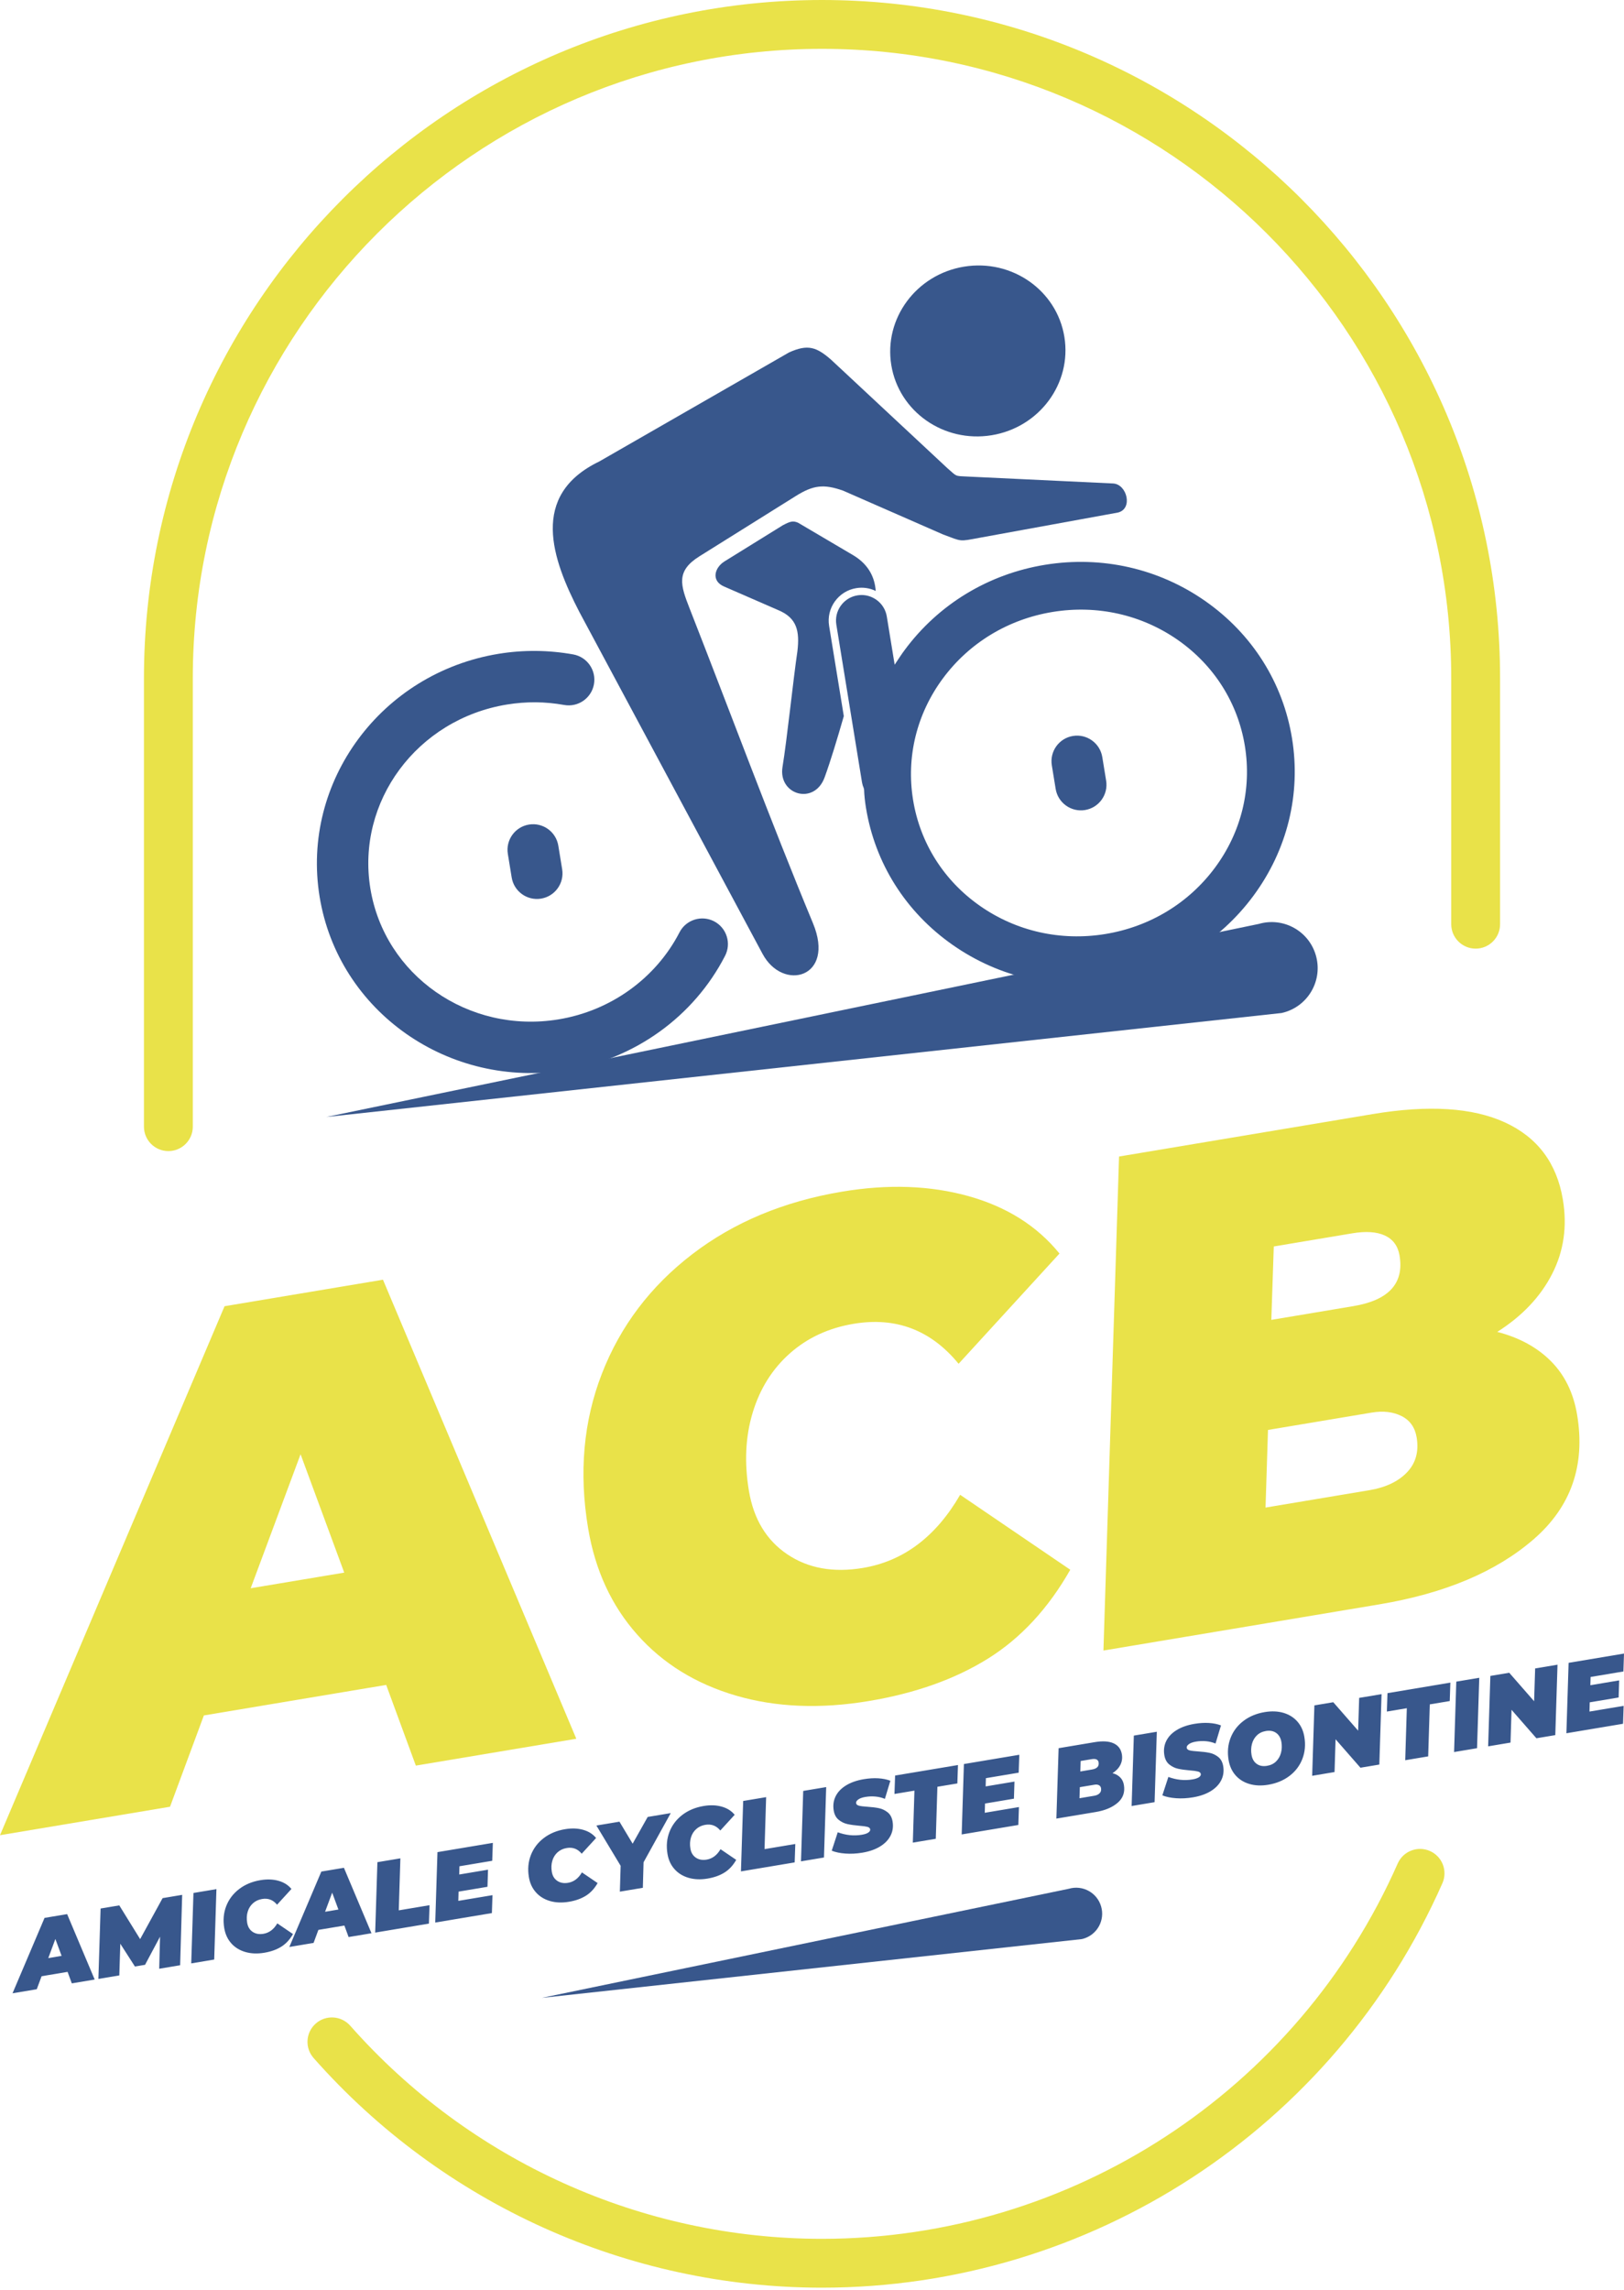
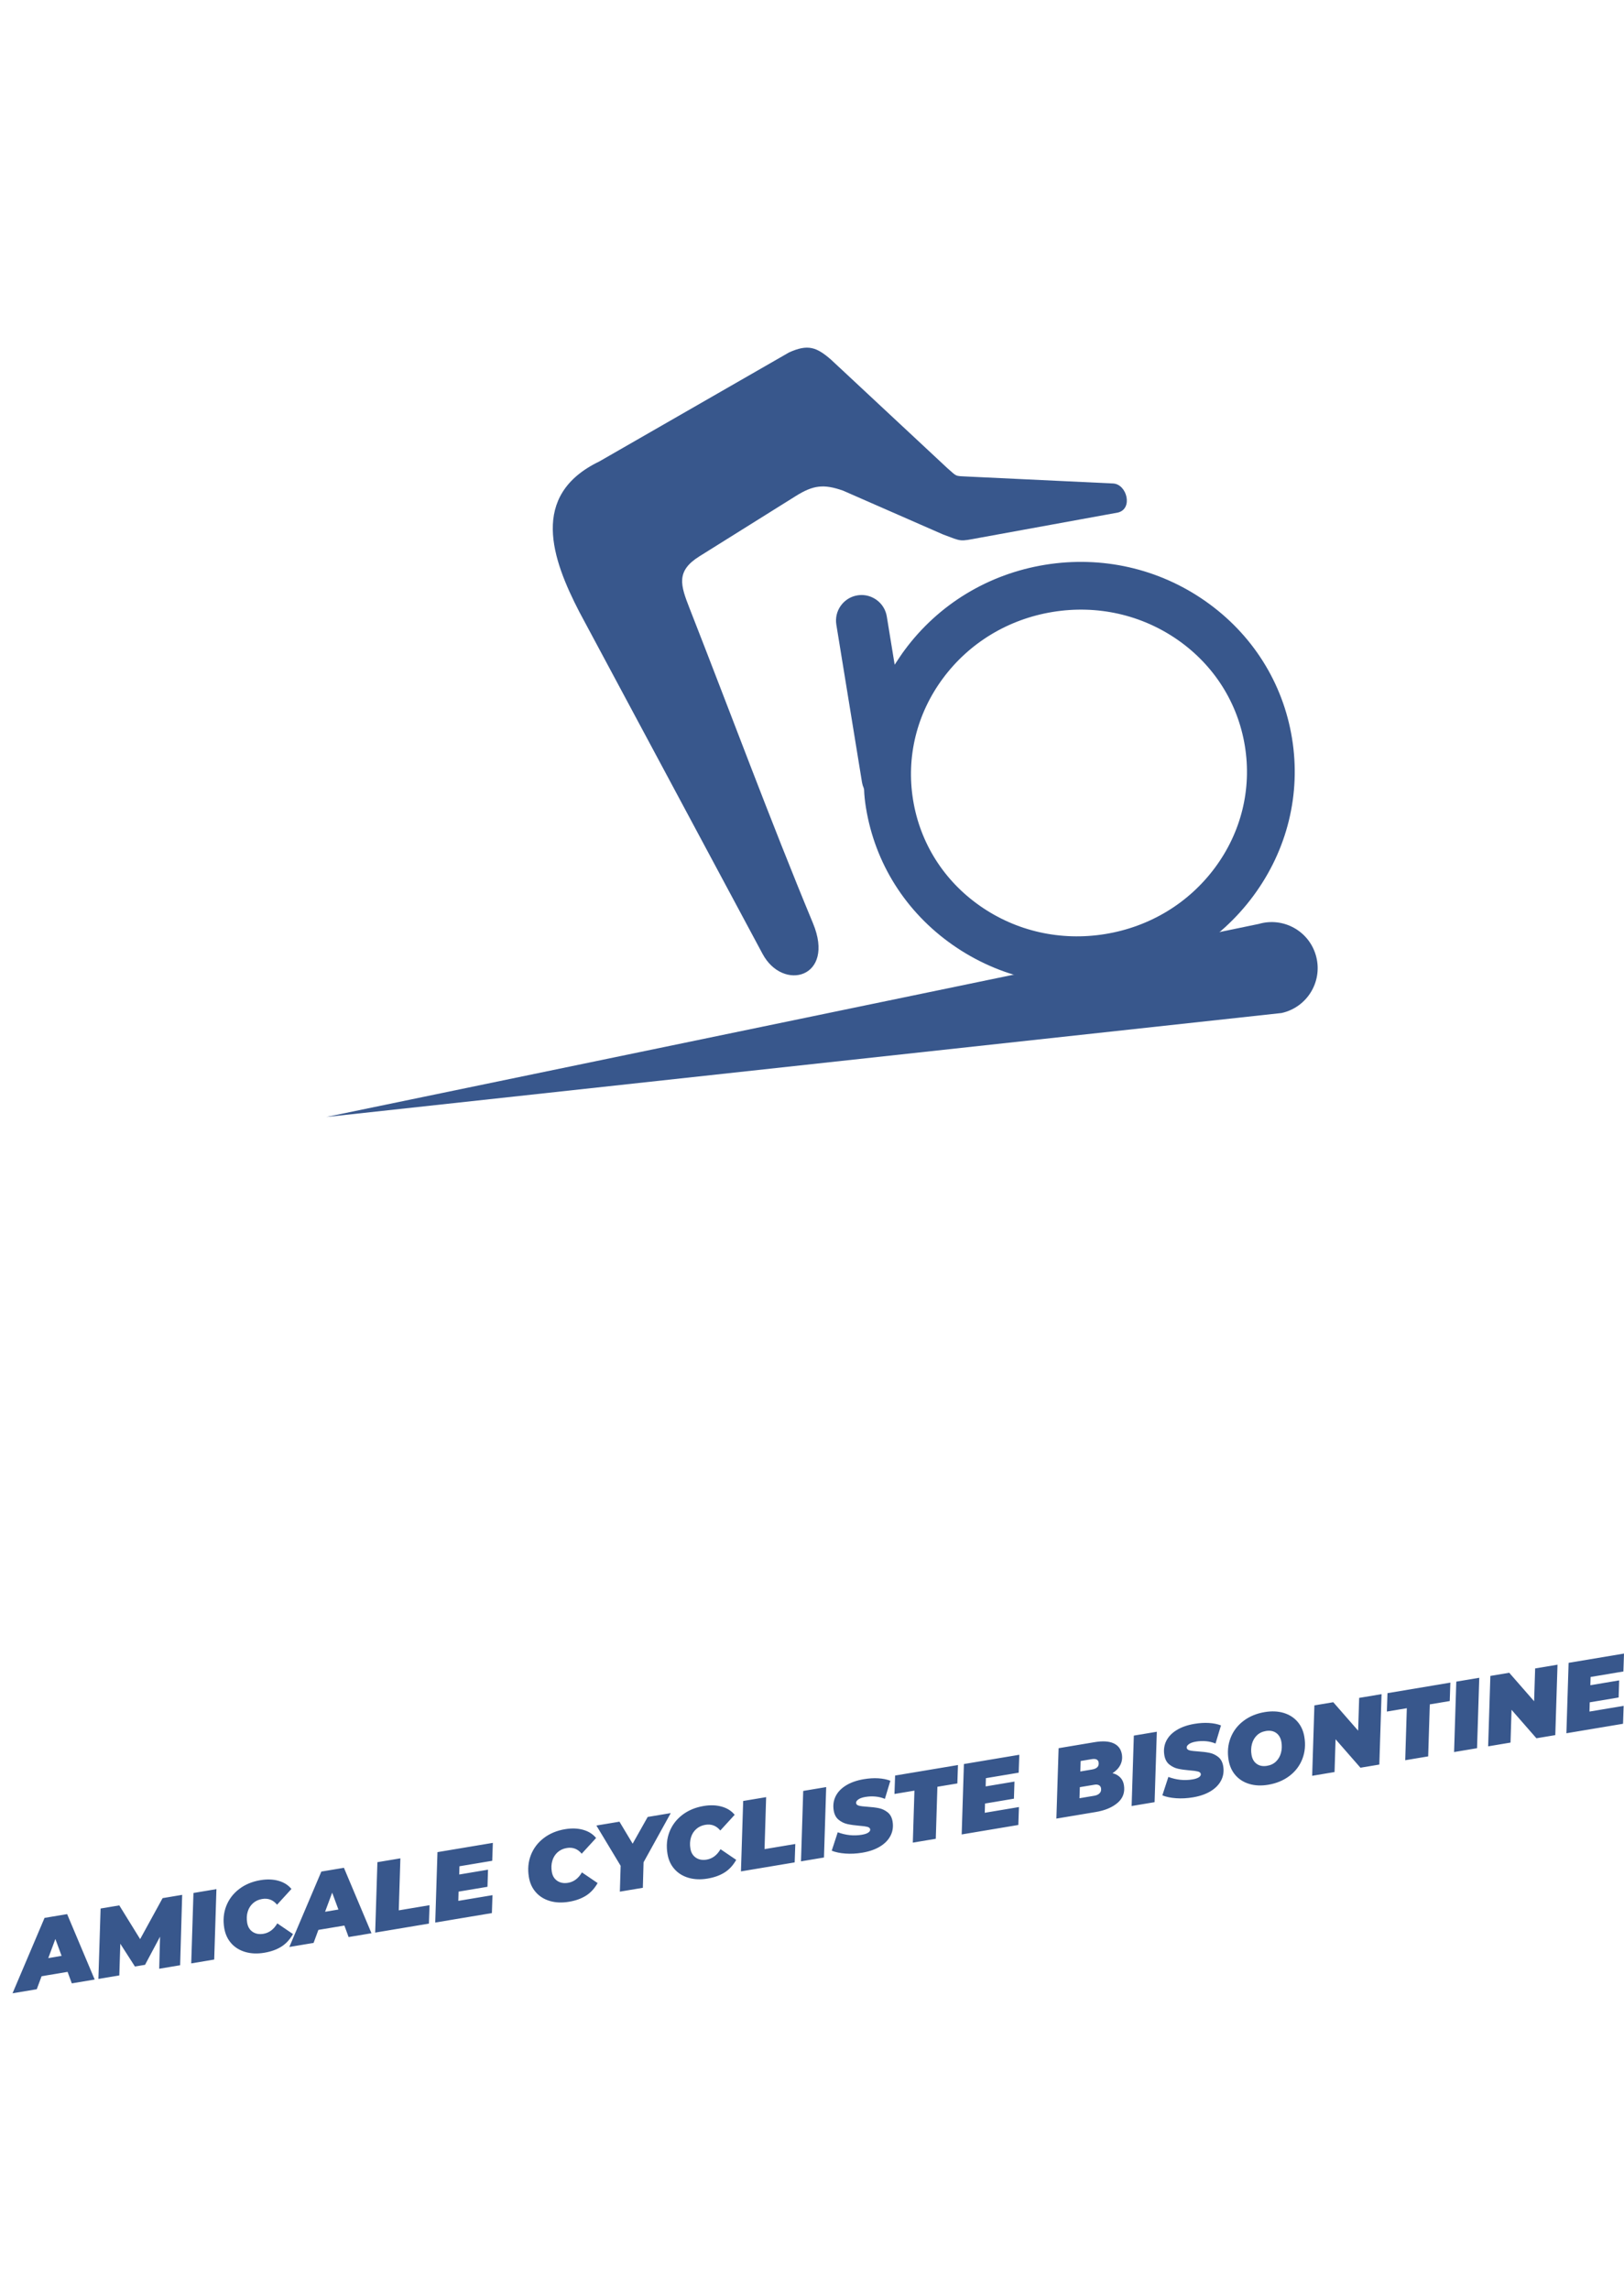
<svg xmlns="http://www.w3.org/2000/svg" width="600" height="846" viewBox="0 0 600 846">
  <g fill="none" fill-rule="evenodd">
-     <path fill="#E9E249" d="M505.911,550.532 L467.562,556.947 L468.47,528.267 L506.812,521.852 C511.015,521.147 514.676,521.575 517.793,523.13 C520.899,524.682 522.77,527.309 523.39,531.008 C524.259,536.22 523.075,540.526 519.842,543.918 C516.603,547.312 511.964,549.517 505.911,550.532 L505.911,550.532 Z M499.622,455.628 C504.665,454.782 508.688,455.064 511.692,456.46 C514.69,457.865 516.486,460.328 517.078,463.858 C518.798,474.118 513.097,480.346 499.979,482.536 L469.701,487.607 L470.609,460.483 L499.622,455.628 Z M553.179,492.049 C562.396,486.188 569.155,479.049 573.45,470.631 C577.751,462.222 579.067,453.052 577.408,443.13 C575.157,429.674 568.036,420.19 556.046,414.671 C544.056,409.159 527.724,408.134 507.039,411.597 L413.442,427.259 L407.674,609.762 L509.595,592.705 C533.815,588.654 552.826,580.636 566.64,568.636 C580.454,556.647 585.798,541.31 582.676,522.646 C581.323,514.571 578.099,507.978 573.009,502.869 C567.918,497.754 561.31,494.15 553.179,492.049 L553.179,492.049 Z M321.066,628.403 C338.222,625.536 352.862,620.314 364.998,612.756 C377.129,605.189 387.272,594.247 395.421,579.912 L354.738,552.229 C345.751,567.739 333.771,576.744 318.805,579.249 C307.868,581.078 298.558,579.395 290.859,574.201 C283.156,569.003 278.441,561.196 276.693,550.766 C274.949,540.342 275.41,530.711 278.084,521.875 C280.754,513.044 285.322,505.749 291.799,500.001 C298.266,494.253 306.13,490.601 315.379,489.055 C331.022,486.432 343.946,491.363 354.164,503.827 L391.436,463.101 C383.154,452.902 371.949,445.833 357.797,441.885 C343.655,437.946 328.088,437.392 311.102,440.236 C289.571,443.836 271.114,451.553 255.716,463.378 C240.319,475.204 229.203,489.901 222.379,507.47 C215.55,525.039 213.853,544.079 217.284,564.599 C219.874,580.077 225.909,593.152 235.394,603.84 C244.869,614.533 257.023,622.048 271.847,626.396 C286.661,630.743 303.07,631.415 321.066,628.403 L321.066,628.403 Z M92.619,586.755 L111.049,537.249 L127.179,580.974 L92.619,586.755 Z M153.636,652.274 L212.923,642.352 L141.491,472.769 L82.961,482.565 L0,677.984 L62.816,667.469 L75.323,633.737 L142.68,622.467 L153.636,652.274 Z" />
    <path fill="#38578C" d="M599.774,617.497 L600,610.883 L579.535,614.305 L578.717,640.32 L599.642,636.818 L599.868,630.201 L587.244,632.311 L587.338,628.894 L598.016,627.108 L598.214,620.791 L587.572,622.572 L587.658,619.527 L599.774,617.497 Z M567.17,616.373 L566.789,628.49 L557.6,617.976 L550.626,619.141 L549.807,645.157 L558.075,643.77 L558.451,631.658 L567.64,642.172 L574.614,641.007 L575.437,614.991 L567.17,616.373 Z M537.221,647.263 L545.705,645.843 L546.527,619.828 L538.039,621.247 L537.221,647.263 Z M519.168,650.284 L527.651,648.865 L528.248,629.651 L535.618,628.42 L535.849,621.614 L512.616,625.506 L512.391,632.307 L519.76,631.07 L519.168,650.284 Z M502.154,627.254 L501.777,639.366 L492.589,628.857 L485.614,630.022 L484.792,656.038 L493.059,654.65 L493.435,642.539 L502.628,653.052 L509.603,651.887 L510.425,625.872 L502.154,627.254 Z M468.13,652.352 C466.597,652.611 465.319,652.371 464.294,651.628 C463.27,650.891 462.636,649.777 462.386,648.291 C462.156,646.896 462.203,645.57 462.532,644.306 C462.866,643.046 463.467,641.984 464.346,641.119 C465.225,640.263 466.334,639.719 467.678,639.493 C469.215,639.235 470.494,639.479 471.513,640.216 C472.538,640.959 473.173,642.073 473.426,643.559 C473.657,644.95 473.61,646.276 473.276,647.54 C472.948,648.799 472.341,649.861 471.466,650.726 C470.588,651.587 469.474,652.131 468.13,652.352 L468.13,652.352 Z M468.563,659.346 C471.604,658.834 474.226,657.743 476.426,656.07 C478.62,654.397 480.204,652.301 481.177,649.786 C482.145,647.267 482.389,644.55 481.897,641.622 C481.53,639.418 480.684,637.552 479.354,636.024 C478.023,634.497 476.313,633.42 474.231,632.796 C472.143,632.175 469.817,632.076 467.251,632.504 C464.206,633.011 461.583,634.102 459.388,635.78 C457.193,637.453 455.604,639.549 454.636,642.064 C453.663,644.579 453.423,647.3 453.913,650.223 C454.284,652.428 455.13,654.298 456.455,655.826 C457.785,657.353 459.491,658.43 461.583,659.05 C463.67,659.675 465.996,659.774 468.563,659.346 L468.563,659.346 Z M440.761,663.994 C443.356,663.562 445.542,662.796 447.332,661.696 C449.118,660.596 450.406,659.252 451.2,657.663 C451.994,656.079 452.234,654.35 451.924,652.48 C451.675,650.994 451.064,649.861 450.1,649.086 C449.132,648.315 448.056,647.803 446.867,647.559 C445.682,647.314 444.239,647.135 442.542,647.023 C441.151,646.938 440.141,646.811 439.507,646.647 C438.877,646.482 438.524,646.167 438.444,645.716 C438.369,645.26 438.622,644.809 439.215,644.367 C439.807,643.92 440.691,643.601 441.866,643.403 C443.111,643.196 444.357,643.15 445.593,643.262 C446.834,643.375 447.995,643.662 449.085,644.123 L451.106,637.42 C449.814,636.927 448.329,636.626 446.646,636.522 C444.963,636.424 443.191,636.527 441.325,636.842 C438.707,637.28 436.513,638.045 434.722,639.15 C432.931,640.249 431.648,641.599 430.868,643.196 C430.092,644.79 429.862,646.538 430.176,648.428 C430.431,649.941 431.046,651.088 432.024,651.873 C433.011,652.658 434.087,653.18 435.267,653.438 C436.442,653.697 437.908,653.899 439.657,654.049 C440.978,654.148 441.955,654.284 442.585,654.449 C443.22,654.613 443.572,654.913 443.642,655.342 C443.718,655.797 443.492,656.206 442.961,656.568 C442.425,656.926 441.627,657.198 440.545,657.377 C437.598,657.87 434.637,657.565 431.666,656.46 L429.439,663.265 C430.816,663.825 432.503,664.178 434.496,664.324 C436.494,664.47 438.585,664.361 440.761,663.994 L440.761,663.994 Z M418.088,667.2 L426.572,665.781 L427.399,639.765 L418.906,641.185 L418.088,667.2 Z M404.293,663.407 L398.827,664.324 L398.954,660.234 L404.42,659.323 C405.017,659.219 405.544,659.28 405.986,659.501 C406.432,659.722 406.695,660.098 406.785,660.624 C406.907,661.367 406.742,661.983 406.281,662.463 C405.816,662.947 405.153,663.265 404.293,663.407 L404.293,663.407 Z M403.396,649.88 C404.12,649.762 404.689,649.8 405.116,649.998 C405.544,650.2 405.802,650.548 405.887,651.055 C406.127,652.517 405.313,653.405 403.447,653.715 L399.133,654.439 L399.259,650.571 L403.396,649.88 Z M411.028,655.069 C412.345,654.237 413.308,653.217 413.92,652.019 C414.531,650.82 414.718,649.514 414.484,648.098 C414.164,646.181 413.144,644.827 411.438,644.043 C409.731,643.257 407.4,643.112 404.453,643.606 L391.114,645.838 L390.287,671.848 L404.82,669.418 C408.27,668.841 410.982,667.698 412.946,665.992 C414.916,664.277 415.682,662.096 415.235,659.431 C415.042,658.284 414.582,657.339 413.854,656.615 C413.134,655.887 412.19,655.37 411.028,655.069 L411.028,655.069 Z M376.361,654.886 L376.587,648.268 L356.122,651.694 L355.3,677.704 L376.229,674.203 L376.455,667.585 L363.83,669.7 L363.924,666.284 L374.603,664.492 L374.805,658.176 L364.16,659.957 L364.244,656.911 L376.361,654.886 Z M337.251,680.726 L345.735,679.307 L346.327,660.093 L353.702,658.862 L353.928,652.061 L330.7,655.943 L330.469,662.749 L337.844,661.517 L337.251,680.726 Z M318.616,684.44 C321.201,684.003 323.391,683.236 325.177,682.136 C326.964,681.037 328.251,679.692 329.045,678.104 C329.84,676.52 330.084,674.79 329.769,672.92 C329.525,671.435 328.914,670.302 327.951,669.531 C326.978,668.756 325.901,668.244 324.717,667.999 C323.527,667.755 322.084,667.576 320.393,667.468 C318.997,667.378 317.986,667.252 317.356,667.087 C316.722,666.922 316.369,666.612 316.294,666.156 C316.214,665.701 316.477,665.254 317.065,664.808 C317.657,664.365 318.536,664.041 319.716,663.848 C320.962,663.637 322.202,663.59 323.443,663.703 C324.679,663.815 325.845,664.103 326.931,664.558 L328.952,657.866 C327.659,657.368 326.174,657.066 324.495,656.963 C322.818,656.865 321.041,656.973 319.17,657.283 C316.558,657.72 314.358,658.49 312.572,659.59 C310.781,660.69 309.498,662.039 308.718,663.632 C307.937,665.231 307.707,666.979 308.022,668.873 C308.276,670.382 308.896,671.529 309.874,672.313 C310.857,673.099 311.937,673.62 313.112,673.879 C314.287,674.137 315.753,674.344 317.502,674.494 C318.827,674.593 319.8,674.724 320.435,674.889 C321.064,675.054 321.417,675.354 321.493,675.787 C321.567,676.243 321.337,676.651 320.806,677.009 C320.275,677.371 319.471,677.639 318.395,677.822 C315.444,678.311 312.483,678.006 309.512,676.901 L307.289,683.706 C308.661,684.266 310.348,684.618 312.346,684.764 C314.344,684.91 316.43,684.802 318.616,684.44 L318.616,684.44 Z M295.934,687.64 L304.422,686.221 L305.24,660.206 L296.756,661.626 L295.934,687.64 Z M273.749,691.354 L293.597,688.03 L293.828,681.23 L282.463,683.128 L283.055,663.92 L274.572,665.338 L273.749,691.354 Z M261.402,694.009 C263.846,693.6 265.933,692.858 267.662,691.781 C269.392,690.7 270.839,689.144 272,687.095 L266.201,683.152 C264.918,685.361 263.216,686.644 261.077,687.006 C259.522,687.265 258.196,687.025 257.096,686.287 C255.997,685.544 255.325,684.43 255.081,682.945 C254.827,681.455 254.897,680.088 255.278,678.823 C255.654,677.568 256.307,676.525 257.233,675.707 C258.149,674.889 259.273,674.367 260.589,674.147 C262.821,673.776 264.664,674.476 266.121,676.252 L271.432,670.447 C270.252,668.995 268.654,667.985 266.638,667.425 C264.622,666.861 262.403,666.782 259.983,667.191 C256.913,667.703 254.281,668.802 252.087,670.485 C249.892,672.173 248.307,674.269 247.334,676.774 C246.362,679.274 246.118,681.991 246.611,684.914 C246.977,687.119 247.837,688.985 249.192,690.507 C250.54,692.035 252.274,693.102 254.385,693.723 C256.495,694.342 258.836,694.441 261.402,694.009 L261.402,694.009 Z M247.814,669.818 L239.293,671.242 L233.737,681.117 L228.863,672.986 L220.343,674.41 L229.301,689.29 L229.013,698.836 L237.503,697.416 L237.77,687.983 L247.814,669.818 Z M210.2,702.577 C212.644,702.173 214.726,701.426 216.46,700.345 C218.184,699.269 219.633,697.708 220.793,695.668 L214.993,691.72 C213.715,693.929 212.01,695.217 209.875,695.574 C208.315,695.833 206.99,695.593 205.89,694.851 C204.79,694.112 204.122,692.998 203.873,691.513 C203.619,690.029 203.69,688.656 204.07,687.396 C204.451,686.136 205.1,685.097 206.026,684.275 C206.947,683.458 208.07,682.936 209.387,682.719 C211.619,682.344 213.457,683.044 214.913,684.821 L220.23,679.016 C219.05,677.564 217.448,676.553 215.431,675.989 C213.415,675.43 211.196,675.354 208.78,675.759 C205.706,676.271 203.079,677.371 200.879,679.058 C198.685,680.741 197.105,682.837 196.128,685.342 C195.159,687.847 194.915,690.559 195.404,693.482 C195.77,695.692 196.635,697.553 197.984,699.076 C199.333,700.603 201.068,701.675 203.182,702.296 C205.288,702.911 207.633,703.01 210.2,702.577 L210.2,702.577 Z M181.858,687.434 L182.084,680.816 L161.625,684.238 L160.802,710.252 L181.731,706.751 L181.952,700.133 L169.328,702.243 L169.422,698.827 L180.105,697.041 L180.302,690.724 L169.661,692.505 L169.741,689.46 L181.858,687.434 Z M138.613,713.966 L158.466,710.642 L158.692,703.841 L147.327,705.746 L147.924,686.532 L139.435,687.951 L138.613,713.966 Z M120.099,706.271 L122.727,699.212 L125.029,705.444 L120.099,706.271 Z M128.795,715.61 L137.246,714.196 L127.065,690.023 L118.722,691.42 L106.897,719.272 L115.855,717.777 L117.631,712.965 L127.234,711.362 L128.795,715.61 Z M97.647,721.411 C100.091,721.001 102.178,720.259 103.907,719.183 C105.633,718.102 107.08,716.546 108.241,714.502 L102.446,710.558 C101.167,712.767 99.456,714.05 97.322,714.408 C95.767,714.671 94.432,714.426 93.337,713.688 C92.242,712.95 91.57,711.836 91.321,710.347 C91.071,708.861 91.137,707.489 91.518,706.23 C91.899,704.97 92.552,703.931 93.473,703.113 C94.394,702.29 95.513,701.769 96.834,701.553 C99.066,701.177 100.904,701.877 102.361,703.658 L107.672,697.849 C106.493,696.397 104.894,695.391 102.883,694.826 C100.866,694.262 98.648,694.188 96.228,694.592 C93.154,695.104 90.526,696.204 88.331,697.891 C86.136,699.579 84.552,701.67 83.575,704.176 C82.607,706.681 82.362,709.397 82.851,712.32 C83.222,714.525 84.082,716.391 85.432,717.914 C86.78,719.437 88.514,720.508 90.63,721.128 C92.745,721.744 95.081,721.843 97.647,721.411 L97.647,721.411 Z M70.65,725.339 L79.138,723.921 L79.961,697.905 L71.473,699.325 L70.65,725.339 Z M60.075,701.233 L51.775,716.372 L44.072,703.912 L37.167,705.068 L36.349,731.078 L44.08,729.786 L44.447,718.078 L49.848,726.491 L53.589,725.866 L59.13,715.475 L58.82,727.319 L66.552,726.026 L67.304,700.021 L60.075,701.233 Z M17.836,723.385 L20.458,716.325 L22.757,722.557 L17.836,723.385 Z M26.531,732.723 L34.981,731.309 L24.801,707.137 L16.458,708.532 L4.629,736.385 L13.582,734.89 L15.368,730.082 L24.97,728.475 L26.531,732.723 Z" />
-     <path fill="#E9E249" d="M303.697,845.143 C231.922,845.143 163.461,814.222 115.868,760.303 C112.564,756.566 112.921,750.865 116.657,747.565 C120.39,744.266 126.095,744.623 129.395,748.36 C173.566,798.396 237.097,827.095 303.697,827.095 C395.701,827.095 479.188,772.664 516.399,688.429 C518.415,683.87 523.745,681.811 528.299,683.823 C532.858,685.835 534.922,691.164 532.91,695.723 C492.814,786.492 402.845,845.143 303.697,845.143 M62.208,425.249 C57.221,425.249 53.184,421.211 53.184,416.23 L53.184,250.519 C53.184,112.384 165.562,0 303.697,0 C441.837,0 554.215,112.384 554.215,250.519 L554.215,341.433 C554.215,346.414 550.178,350.457 545.191,350.457 C540.209,350.457 536.167,346.414 536.167,341.433 L536.167,250.519 C536.167,122.334 431.882,18.046 303.697,18.046 C175.517,18.046 71.232,122.334 71.232,250.519 L71.232,416.23 C71.232,421.211 67.19,425.249 62.208,425.249" />
-     <path fill="#38578C" d="M399.668 716.369 200.192 738.074 394.893 697.771C399.988 696.277 405.327 699.195 406.812 704.29 408.307 709.38 405.387 714.719 400.293 716.209 400.095 716.266 399.869 716.322 399.668 716.369M251.053 344.434C253.445 339.786 259.165 337.962 263.809 340.355 268.457 342.755 270.281 348.471 267.879 353.12 262.098 364.357 253.751 373.903 243.711 381.123 233.668 388.356 221.921 393.305 209.312 395.359 187.649 398.889 166.607 393.502 150.109 381.945 133.528 370.336 121.543 352.528 118.079 331.26 114.615 309.996 120.33 289.297 132.372 273.026 144.347 256.834 162.598 245.055 184.26 241.53 188.772 240.793 193.387 240.44 198.036 240.478 202.632 240.52 207.229 240.948 211.788 241.766 216.935 242.696 220.366 247.626 219.44 252.783 218.514 257.929 213.593 261.365 208.437 260.439 204.964 259.814 201.439 259.48 197.895 259.447 194.407 259.428 190.873 259.696 187.315 260.274 170.681 262.982 156.718 271.968 147.595 284.305 138.519 296.564 134.219 312.168 136.827 328.204 139.44 344.241 148.469 357.674 160.967 366.416 173.535 375.224 189.627 379.318 206.261 376.606 215.938 375.031 224.948 371.238 232.629 365.711 240.318 360.174 246.677 352.927 251.053 344.434" />
-     <path fill="#38578C" d="M195.433 304.62C190.282 305.457 186.79 310.312 187.627 315.463L189.046 324.176C189.887 329.328 194.742 332.82 199.889 331.984 205.041 331.143 208.532 326.288 207.696 321.141L206.276 312.426C205.435 307.276 200.584 303.783 195.433 304.62M396.41 271.889C391.259 272.725 387.766 277.58 388.603 282.732L390.022 291.446C390.864 296.597 395.719 300.089 400.865 299.252 406.017 298.411 409.509 293.556 408.672 288.409L407.253 279.695C406.412 274.545 401.561 271.052 396.41 271.889M356.196 98.508C373.85 95.634 390.441 107.241 393.242 124.446 396.043 141.653 383.997 157.925 366.339 160.797 348.685 163.674 332.094 152.069 329.293 134.862 326.492 117.66 338.538 101.383 356.196 98.508" />
    <path fill="#38578C" d="M291.518 130.201 221.412 170.481C195.515 182.969 203.951 206.544 214.051 226.087 236.607 268.176 259.167 310.275 281.718 352.364 289.271 366.497 308.72 361.243 300.373 341.107 284.412 302.632 269.973 263.542 254.773 224.757 251.422 216.203 249.659 211.004 258.373 205.544L294.004 183.256C300.41 179.237 304.321 178.725 311.503 181.272L348.421 197.45C355.575 200.114 354.259 200.077 361.765 198.7L413.014 189.356C418.664 188.017 416.403 178.899 411.266 178.612L357.389 176.055C352.624 175.83 353.658 176.097 350.029 172.971L307.038 132.875C301.693 128.245 298.53 127.029 291.518 130.201M473.495 374.241 120.572 412.645 465.048 341.335C474.063 338.694 483.501 343.859 486.133 352.869 488.779 361.879 483.614 371.317 474.599 373.958 474.251 374.062 473.852 374.161 473.495 374.241" />
-     <path fill="#38578C" d="M308.454,222.171 C310.357,219.534 313.158,217.796 316.359,217.279 C318.818,216.871 321.308,217.244 323.534,218.309 C323.207,213.223 320.828,208.553 315.442,205.249 L294.879,193.123 C292.924,192.262 291.88,192.661 289.229,194.039 L267.694,207.387 C263.967,209.695 262.646,214.592 267.506,216.675 L287.458,225.37 C294.498,228.274 295.48,233.2 294.606,240.612 C293.159,250.27 290.701,273.71 289.107,283.326 C287.42,293.614 300.866,297.666 304.683,287.133 C306.876,281.089 309.31,273.057 311.751,264.558 L306.32,231.224 C305.798,228.027 306.56,224.808 308.454,222.171" />
    <path fill="#38578C" d="M448.916,320.499 C439.177,333.664 424.763,342.392 408.326,345.067 C391.89,347.745 375.449,344.047 362.04,334.651 C348.702,325.317 339.931,311.428 337.346,295.546 C334.761,279.67 338.671,263.717 348.358,250.628 C358.097,237.468 372.512,228.744 388.948,226.066 C405.384,223.391 421.82,227.09 435.234,236.48 C448.573,245.825 457.344,259.714 459.928,275.585 C462.513,291.458 458.603,307.409 448.916,320.499 M477.346,272.748 C473.999,252.186 462.625,234.185 445.315,222.063 C428.089,210.007 407.075,205.246 386.108,208.653 C365.15,212.066 346.722,223.252 334.224,240.159 C333.603,240.985 333.016,241.831 332.448,242.687 L330.543,245.564 L327.635,227.75 C327.231,225.264 325.881,223.083 323.832,221.607 C323.722,221.527 323.606,221.457 323.493,221.382 C321.938,220.359 320.16,219.821 318.329,219.821 C317.816,219.821 317.303,219.864 316.792,219.944 C314.305,220.348 312.129,221.701 310.648,223.751 C309.177,225.8 308.586,228.3 308.994,230.787 L313.493,258.424 L318.479,289.053 C318.596,289.744 318.807,290.458 319.142,291.234 L319.245,291.728 C319.301,293.641 319.546,296.005 319.931,298.387 C323.277,318.955 334.651,336.956 351.957,349.073 C369.183,361.138 390.202,365.903 411.164,362.487 C432.112,359.074 450.541,347.888 463.053,330.982 C475.62,313.991 480.697,293.311 477.346,272.748" />
  </g>
</svg>